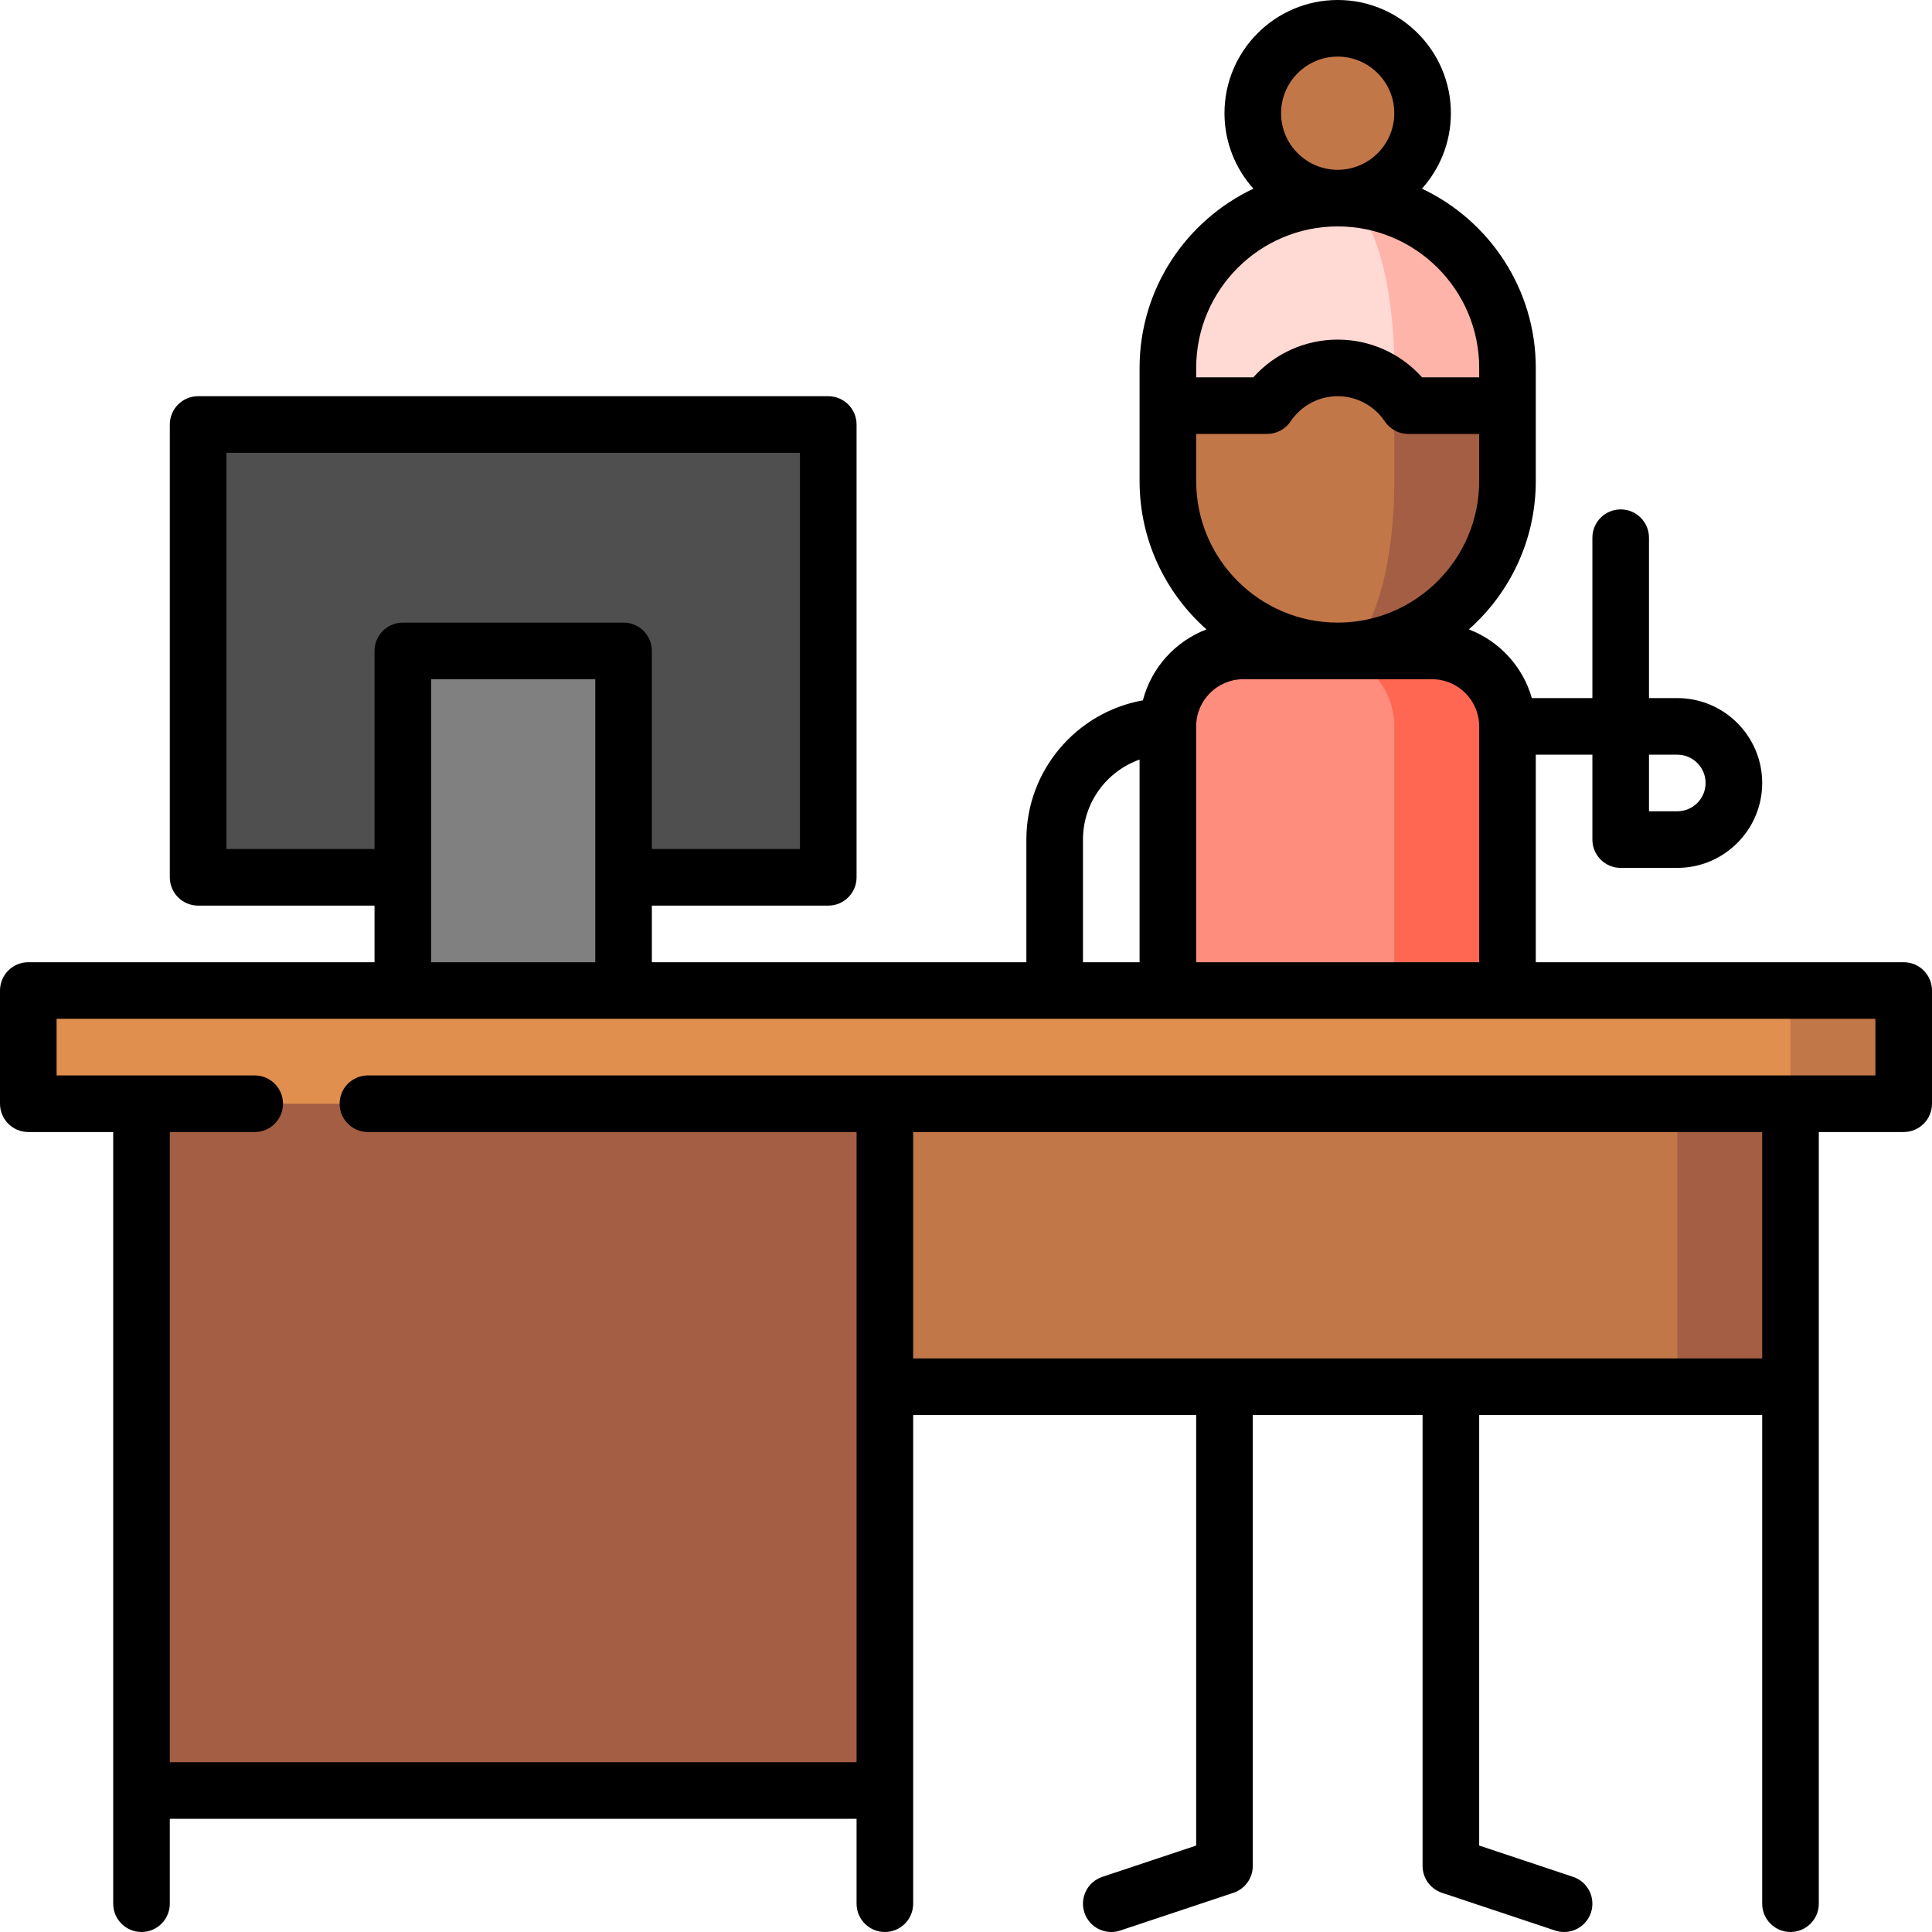
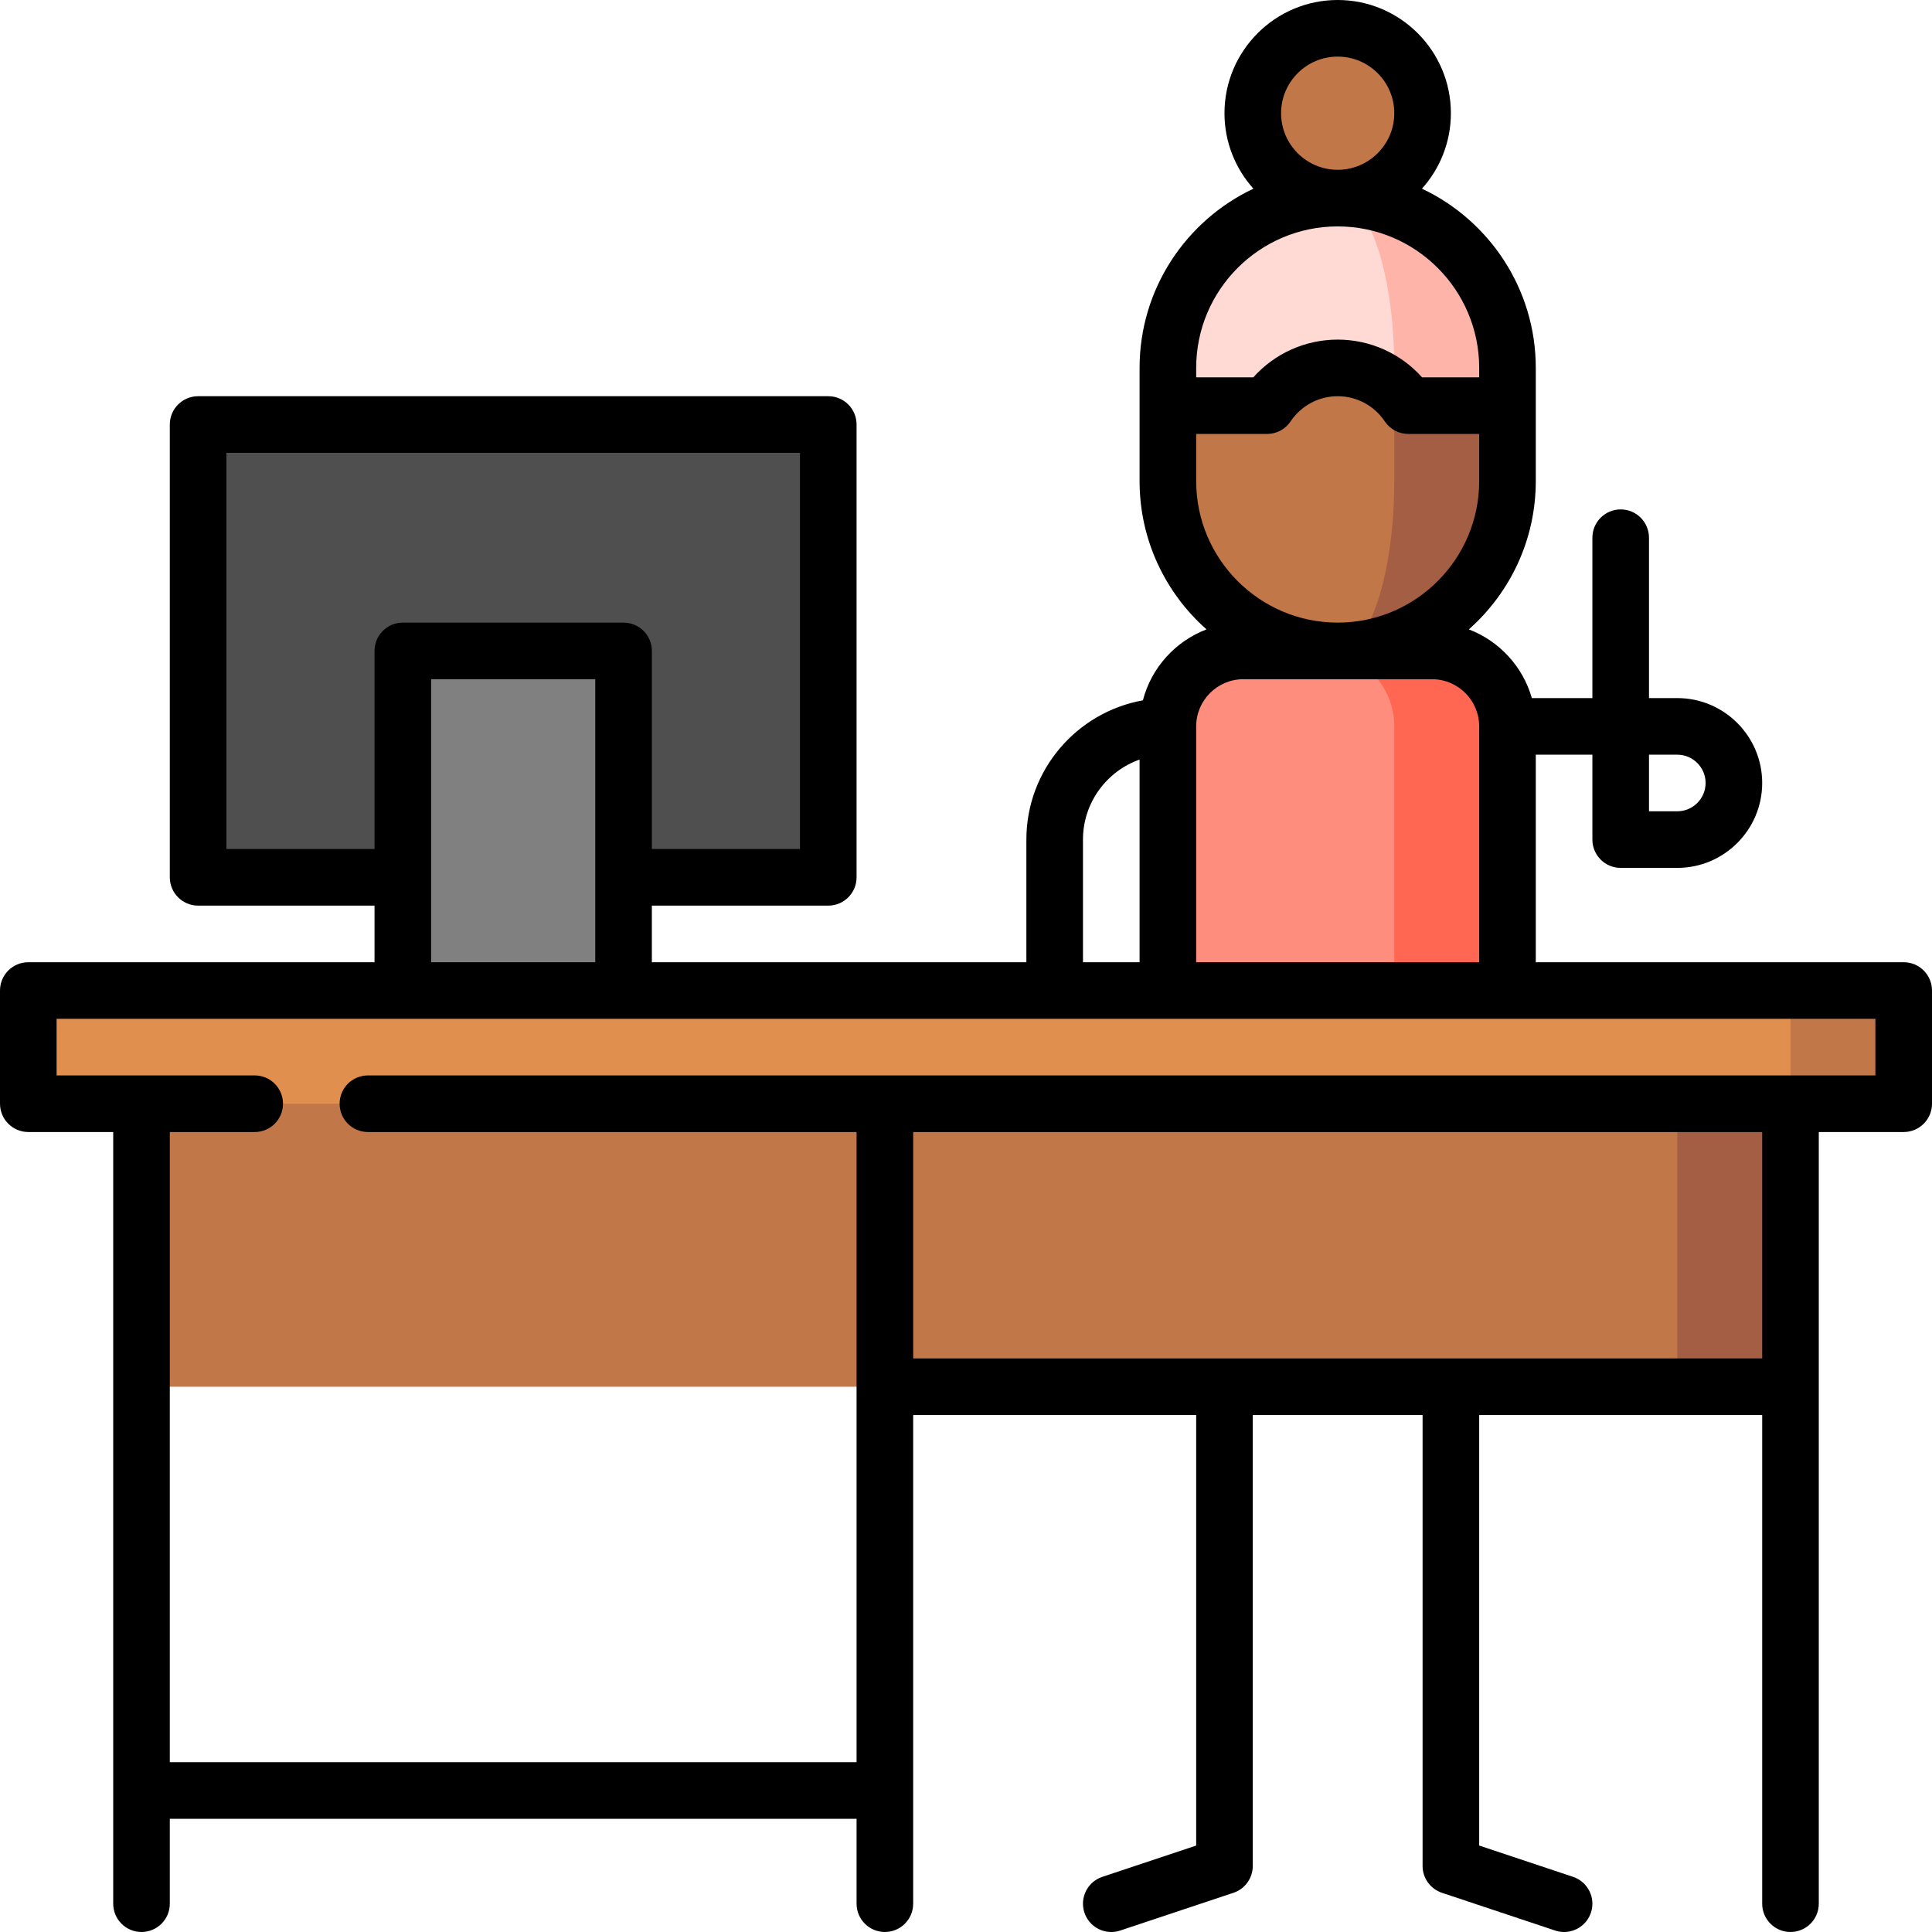
<svg xmlns="http://www.w3.org/2000/svg" version="1.1" id="Capa_1" x="0px" y="0px" viewBox="0 0 512.002 512.002" style="enable-background:new 0 0 512.002 512.002;" xml:space="preserve">
  <path style="fill:#FF6753;" d="M379.501,172.5h-30l20,120h30v-100C399.501,181.454,390.547,172.5,379.501,172.5z" />
  <path style="fill:#FF8D7E;" d="M349.501,172.5h-20c-11.046,0-20,8.954-20,20v100h60v-100  C369.501,181.454,360.547,172.5,349.501,172.5z" />
  <circle style="fill:#C27749;" cx="354.5" cy="30" r="22.5" />
  <path style="fill:#FFB4A9;" d="M354.501,52.5v101l45-46v-10C399.501,72.647,379.354,52.5,354.501,52.5z" />
  <path style="fill:#FFD9D4;" d="M354.501,52.5c-24.853,0-45,20.147-45,45v10l60,46v-56C369.501,72.647,362.785,52.5,354.501,52.5z" />
  <path style="fill:#A45E43;" d="M373.21,107.5c-1.053-1.573-2.303-3.002-3.709-4.261l-15,69.261c24.853,0,45-20.147,45-45v-20H373.21  z" />
  <path style="fill:#C27749;" d="M369.501,127.5v-24.261c-3.981-3.566-9.235-5.739-15-5.739c-7.801,0-14.672,3.971-18.709,10h-26.291  v20c0,24.853,20.147,45,45,45C362.785,172.5,369.501,152.353,369.501,127.5z" />
  <rect x="52.5" y="112.5" style="fill:#4F4F4F;" width="167" height="120" />
  <rect x="106.75" y="172.5" style="fill:#808080;" width="58.5" height="90" />
  <polygon style="fill:#A45E43;" points="414.501,277.5 444.501,367.5 474.501,367.5 474.501,277.5 " />
  <rect x="37.501" y="277.5" style="fill:#C27749;" width="407" height="90" />
-   <rect x="37.501" y="277.5" style="fill:#A45E43;" width="197" height="197" />
  <polygon style="fill:#C27749;" points="474.501,262.5 444.501,277.5 474.501,292.5 504.501,292.5 504.501,262.5 " />
  <rect x="7.501" y="262.5" style="fill:#E18F4E;" width="467" height="30" />
  <path d="M504.501,255h-97.5v-55h15v22.5c0,4.142,3.357,7.5,7.5,7.5h15c12.406,0,22.5-10.093,22.5-22.5s-10.094-22.5-22.5-22.5h-7.5  v-42.5c0-4.142-3.357-7.5-7.5-7.5s-7.5,3.358-7.5,7.5V185h-16.048c-2.378-8.375-8.63-15.132-16.691-18.204  c10.869-9.626,17.739-23.67,17.739-39.296v-30c0-20.965-12.356-39.091-30.165-47.499c4.762-5.312,7.665-12.323,7.665-20.001  c0-16.542-13.458-30-30-30s-30,13.458-30,30c0,7.678,2.903,14.69,7.665,20.001c-17.808,8.408-30.165,26.534-30.165,47.499v30  c0,15.626,6.87,29.67,17.739,39.296c-8.253,3.145-14.616,10.15-16.861,18.801c-17.529,3.138-30.878,18.485-30.878,36.903V255h-99.25  v-15h46.75c4.142,0,7.5-3.358,7.5-7.5v-120c0-4.142-3.358-7.5-7.5-7.5h-167c-4.142,0-7.5,3.358-7.5,7.5v120  c0,4.142,3.358,7.5,7.5,7.5h46.75v15H7.501c-4.142,0-7.5,3.358-7.5,7.5v30c0,4.142,3.358,7.5,7.5,7.5h22.5v204.5  c0,4.142,3.358,7.5,7.5,7.5s7.5-3.358,7.5-7.5V482h182v22.5c0,4.142,3.358,7.5,7.5,7.5s7.5-3.358,7.5-7.5V375h75v114.094  l-24.872,8.291c-3.93,1.31-6.053,5.558-4.743,9.487c1.048,3.143,3.974,5.13,7.114,5.13c0.786,0,1.586-0.125,2.373-0.387l30-10  c3.062-1.021,5.128-3.887,5.128-7.115V375h45v119.5c0,3.228,2.065,6.094,5.128,7.115l30,10c0.787,0.262,1.587,0.387,2.373,0.387  c3.141,0,6.066-1.988,7.114-5.13c1.31-3.929-0.813-8.177-4.743-9.487l-24.872-8.291V375h75v129.5c0,4.142,3.357,7.5,7.5,7.5  s7.5-3.358,7.5-7.5V300h22.5c4.143,0,7.5-3.358,7.5-7.5v-30C512.001,258.358,508.644,255,504.501,255z M437.001,200h7.5  c4.136,0,7.5,3.364,7.5,7.5s-3.364,7.5-7.5,7.5h-7.5V200z M339.501,30c0-8.271,6.729-15,15-15s15,6.729,15,15s-6.729,15-15,15  S339.501,38.271,339.501,30z M354.501,60c20.678,0,37.5,16.822,37.5,37.5v2.5h-15.139c-5.653-6.325-13.747-10-22.361-10  s-16.708,3.675-22.361,10h-15.139v-2.5C317.001,76.822,333.823,60,354.501,60z M317.001,127.5V115h18.791  c2.502,0,4.84-1.248,6.232-3.327c2.797-4.178,7.462-6.673,12.477-6.673s9.68,2.495,12.477,6.673c1.393,2.079,3.73,3.327,6.232,3.327  h18.791v12.5c0,20.678-16.822,37.5-37.5,37.5S317.001,148.178,317.001,127.5z M329.501,180h50c6.893,0,12.5,5.607,12.5,12.5V255h-75  v-62.5C317.001,185.607,322.608,180,329.501,180z M287.001,222.5c0-9.777,6.271-18.114,15-21.21V255h-15V222.5z M60.001,225V120h152  v105h-39.25v-52.5c0-4.142-3.358-7.5-7.5-7.5h-58.5c-4.142,0-7.5,3.358-7.5,7.5V225H60.001z M114.251,180h43.5v75h-43.5  C114.251,255,114.251,180,114.251,180z M467.001,360h-225v-60h225V360z M497.001,285h-399.5c-4.142,0-7.5,3.358-7.5,7.5  s3.358,7.5,7.5,7.5h129.5v167h-182V300h22.5c4.142,0,7.5-3.358,7.5-7.5s-3.358-7.5-7.5-7.5h-52.5v-15h482V285z" />
  <g>
</g>
  <g>
</g>
  <g>
</g>
  <g>
</g>
  <g>
</g>
  <g>
</g>
  <g>
</g>
  <g>
</g>
  <g>
</g>
  <g>
</g>
  <g>
</g>
  <g>
</g>
  <g>
</g>
  <g>
</g>
  <g>
</g>
</svg>